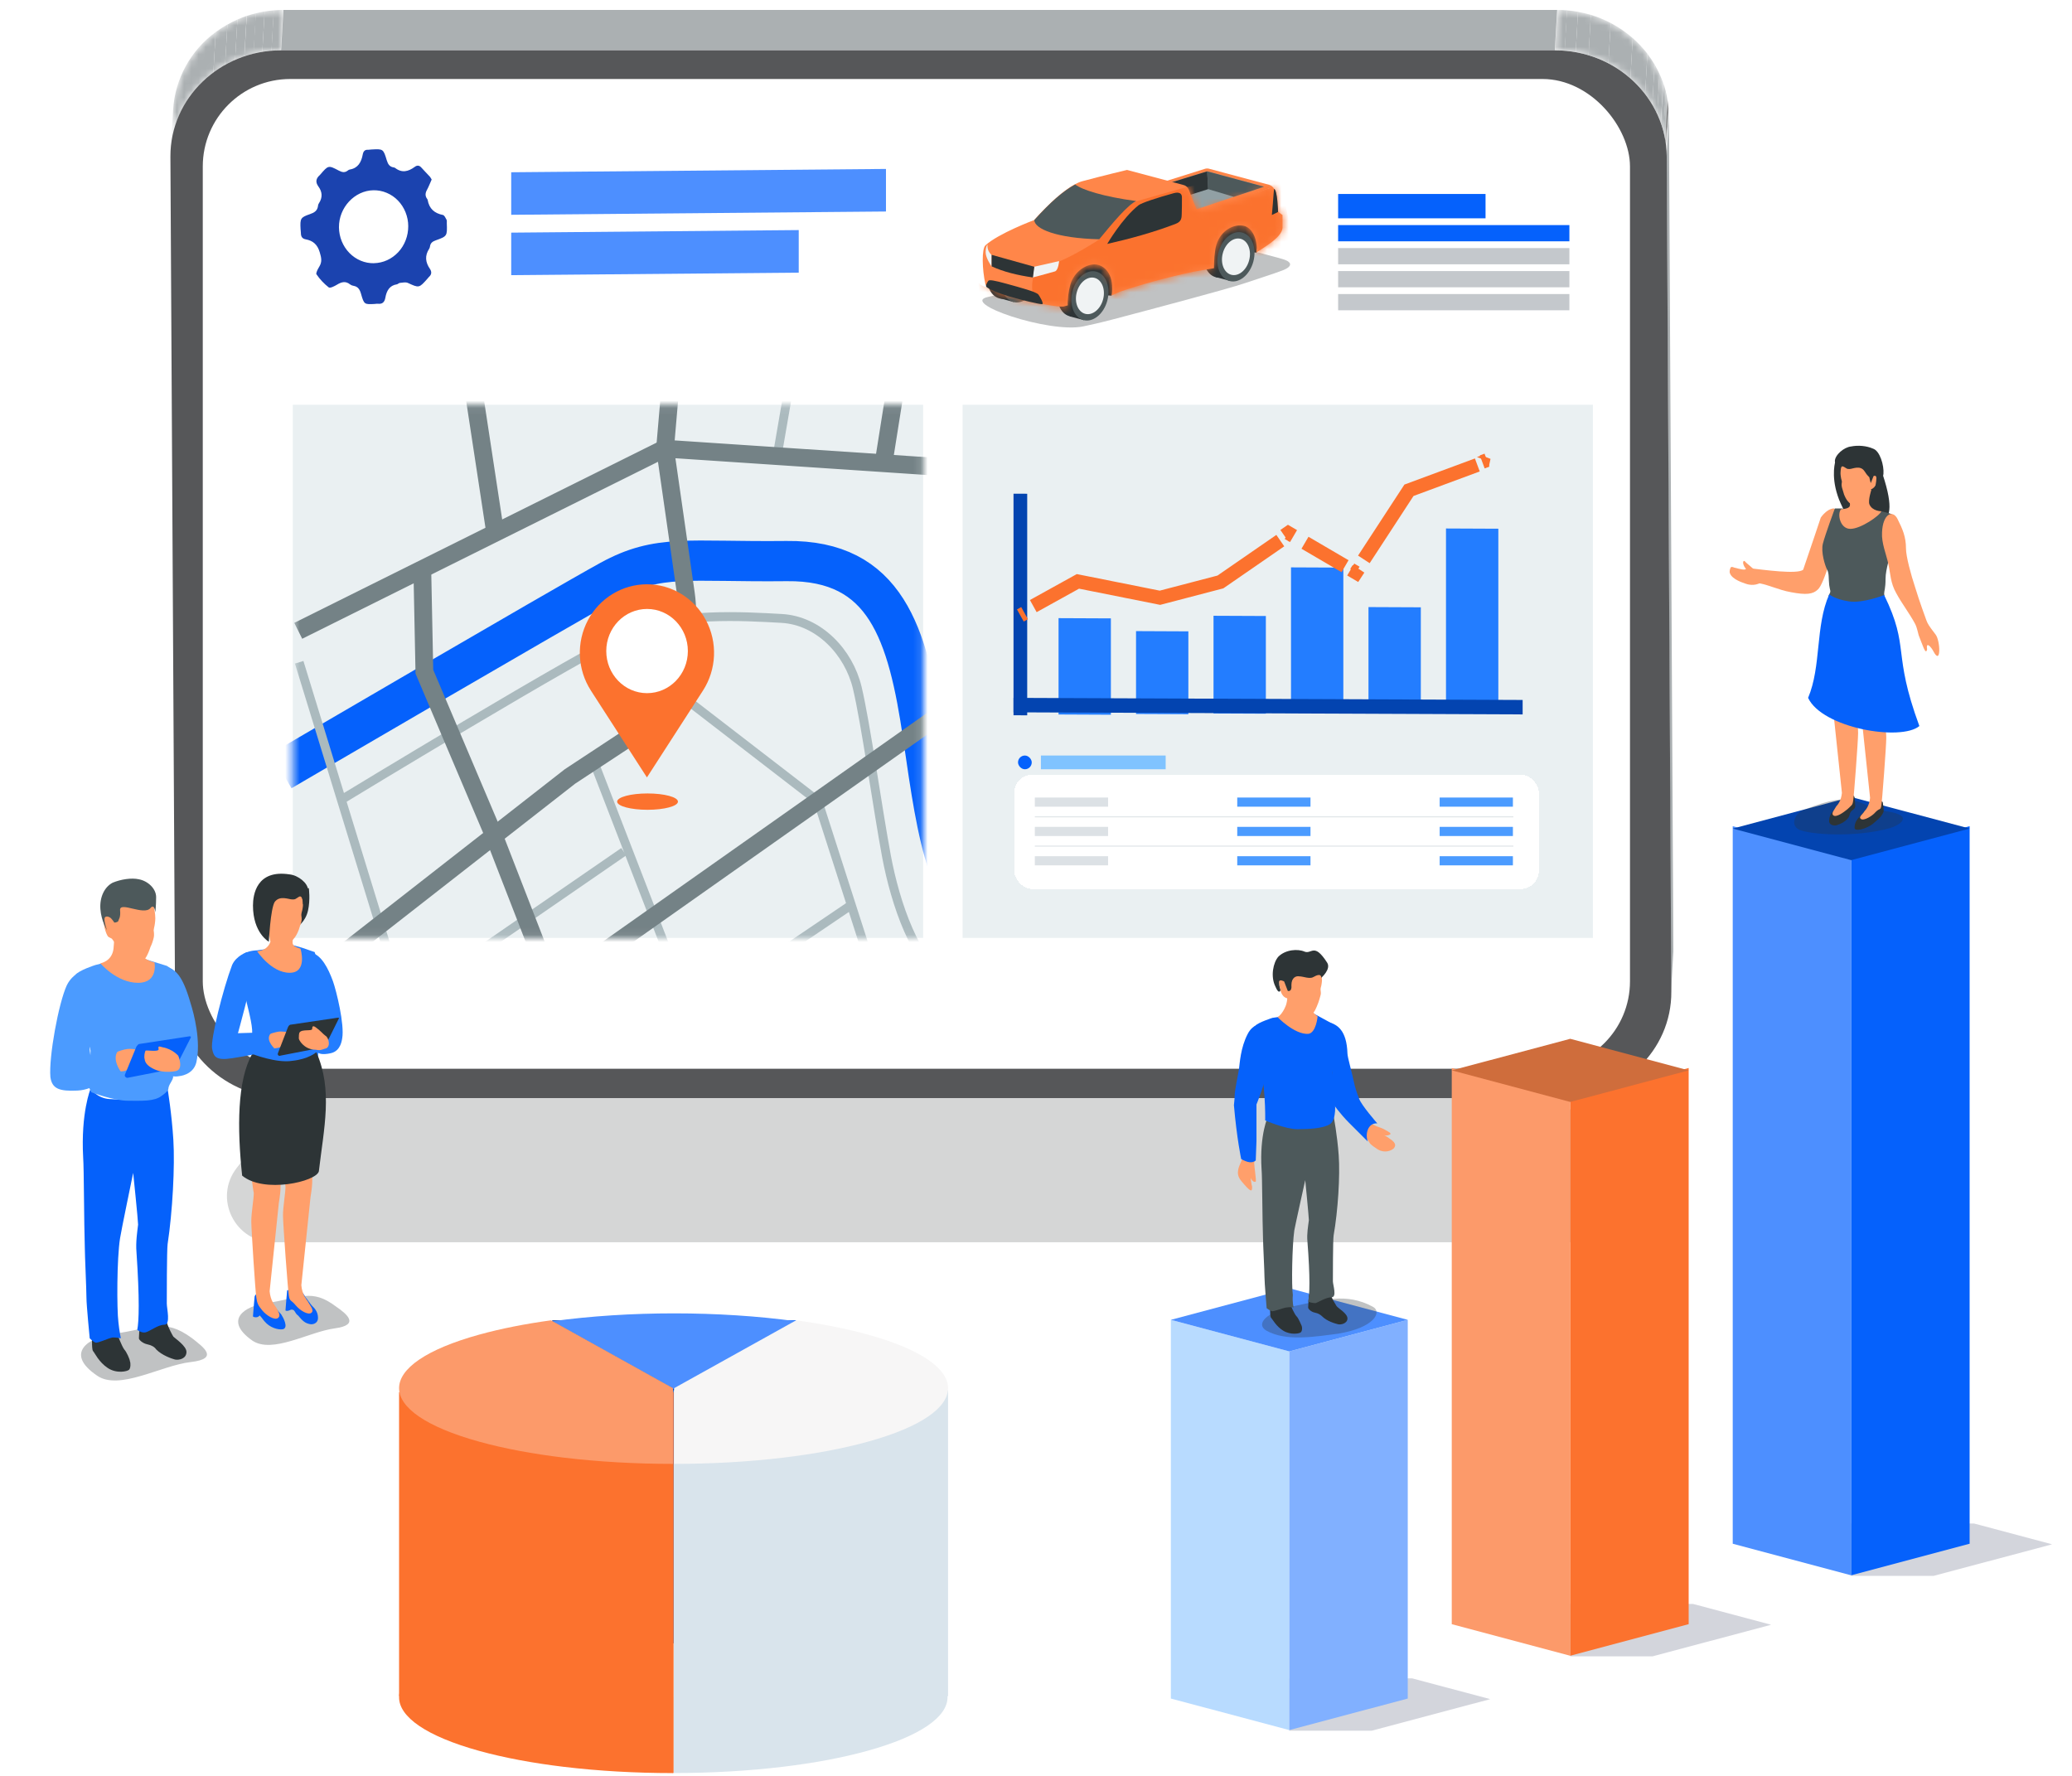
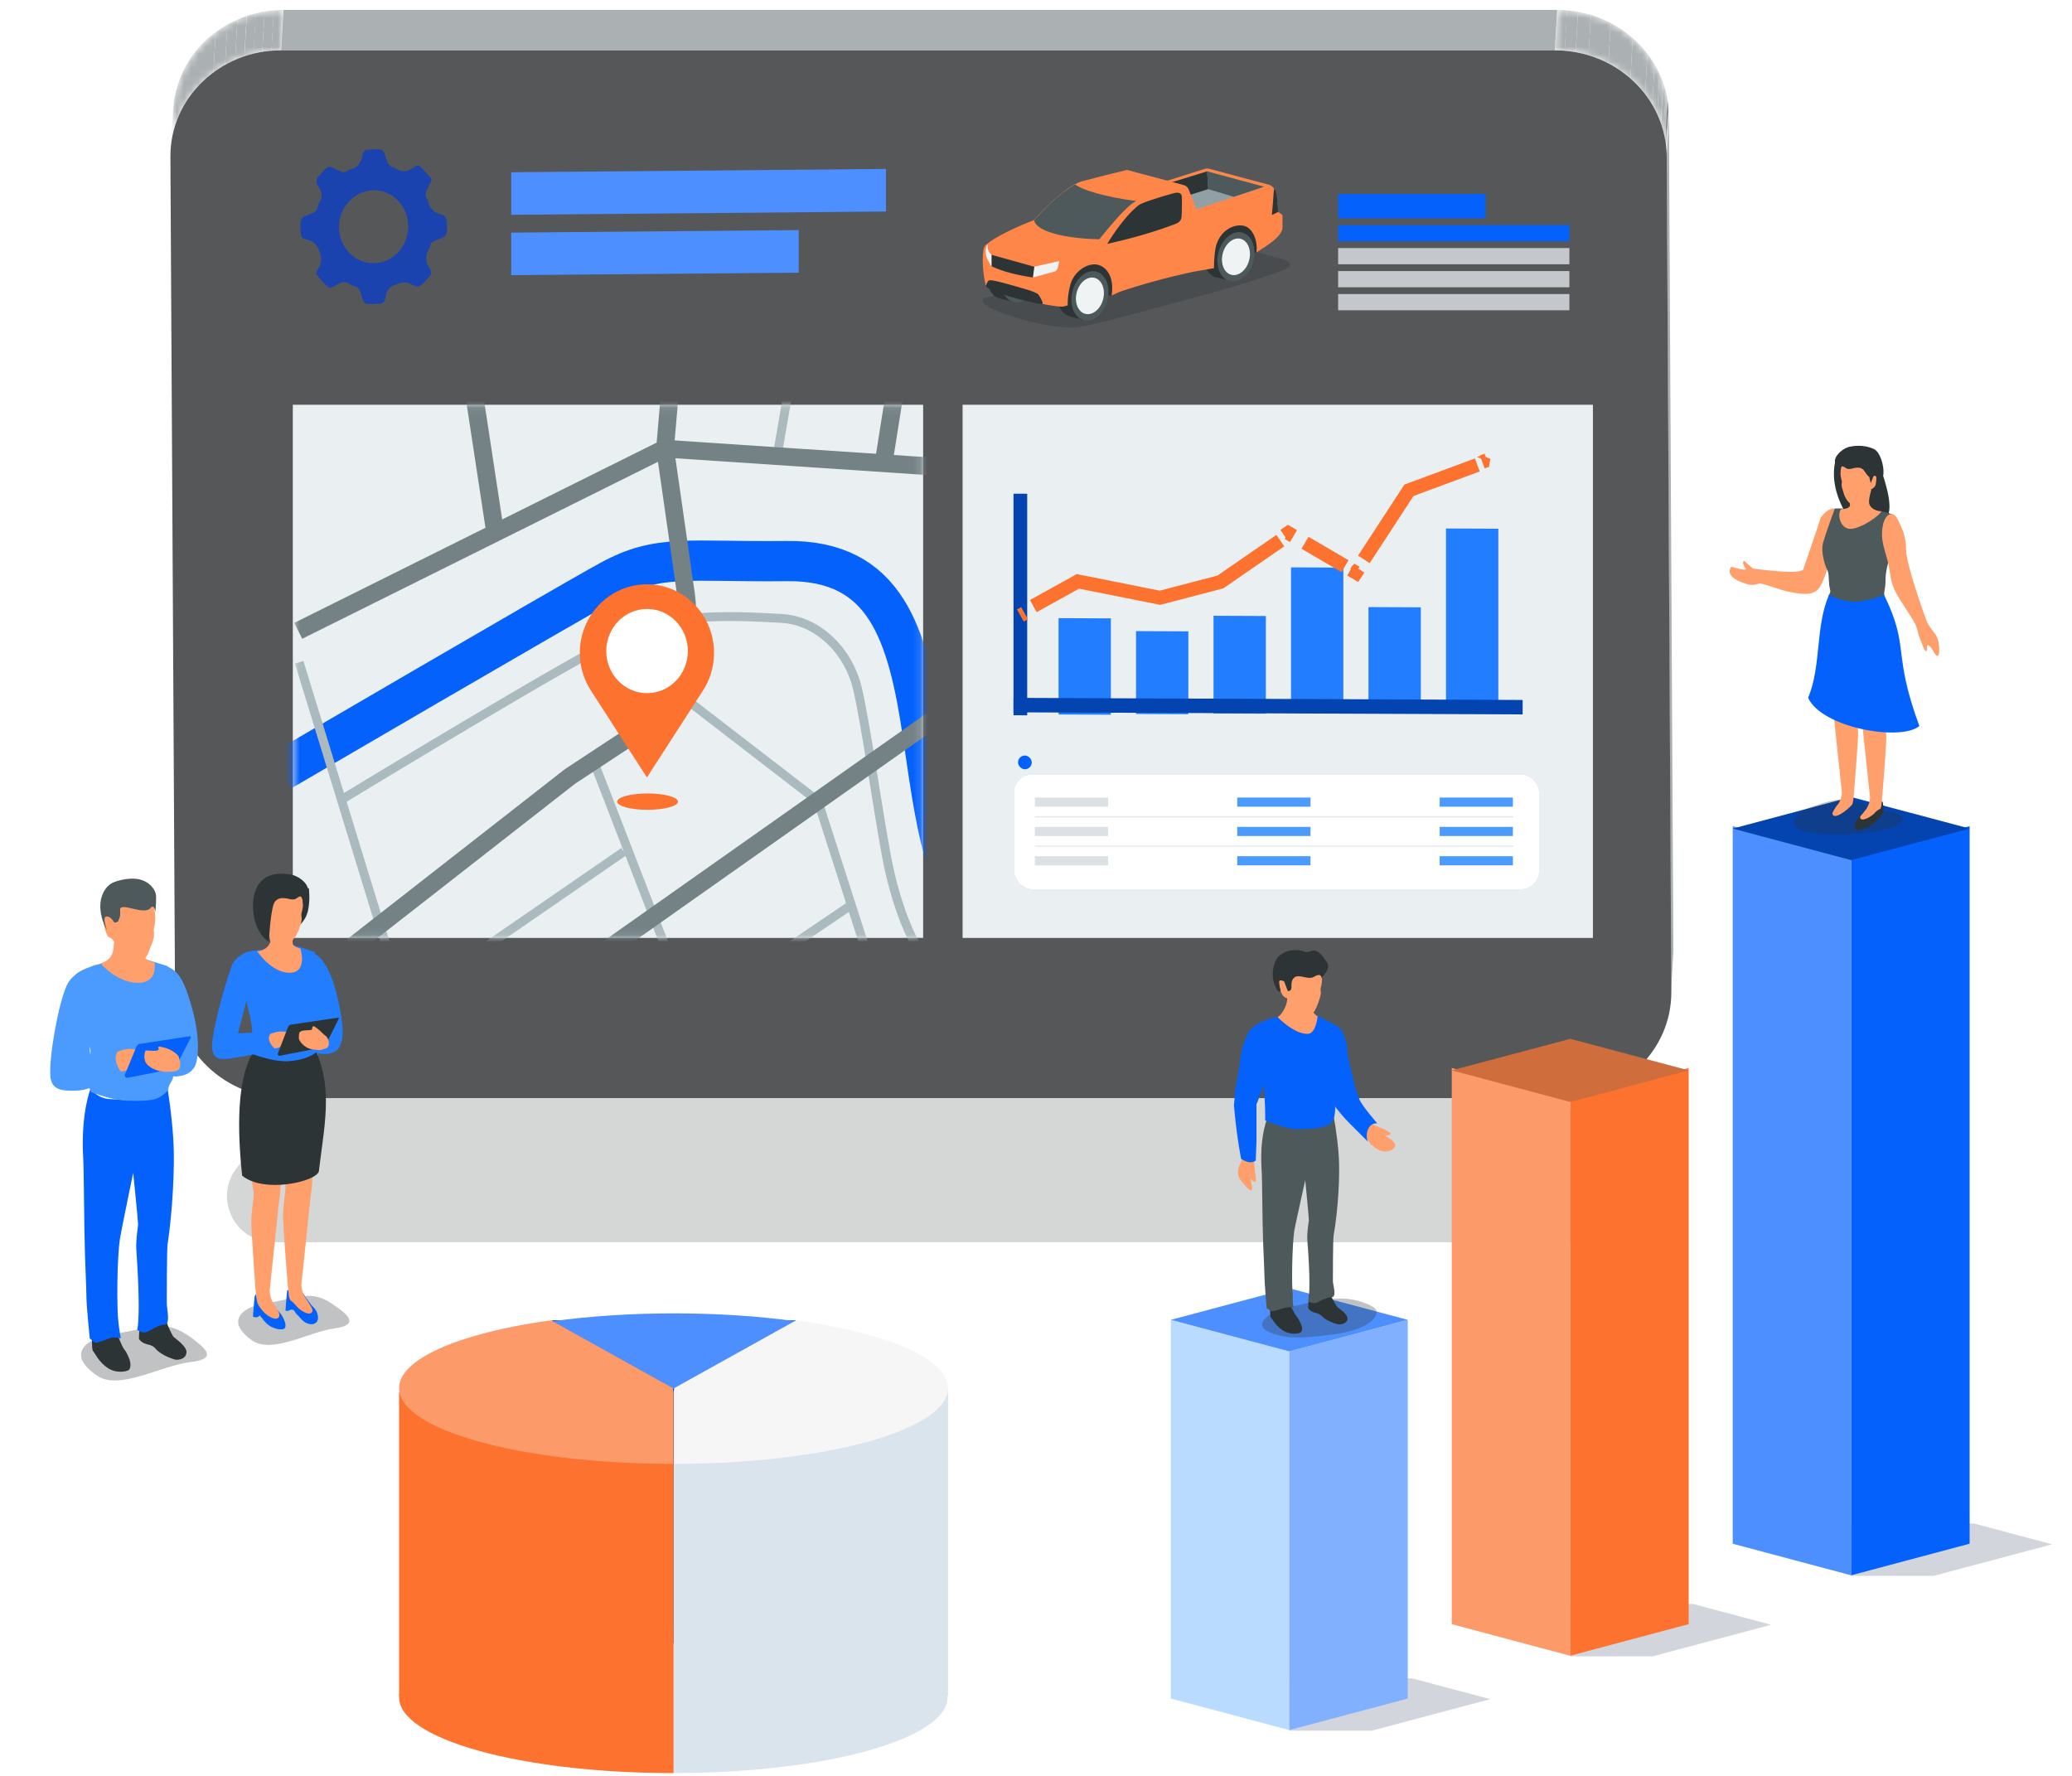
<svg xmlns="http://www.w3.org/2000/svg" width="287" height="246" viewBox="0 0 287 246" fill="none">
  <g clip-path="url(#clip0_786_109608)">
    <path opacity="0.2" d="M48.379 141.742C49.587 140.189 51.445 139.28 53.413 139.28H203.155C205.123 139.28 206.981 140.189 208.189 141.742L223.777 161.784C227.035 165.973 224.05 172.076 218.743 172.076H37.824C32.517 172.076 29.532 165.973 32.79 161.784L48.379 141.742Z" fill="#2D3436" />
    <mask id="mask0_786_109608" style="mask-type:luminance" maskUnits="userSpaceOnUse" x="231" y="131" width="1" height="8">
      <path d="M231.755 132.679L231.437 138.272C231.437 137.978 231.437 137.679 231.437 137.379L231.755 131.786C231.781 132.086 231.775 132.386 231.755 132.679Z" fill="white" />
    </mask>
    <g mask="url(#mask0_786_109608)">
      <path d="M231.461 137.379L231.78 131.786V132.009L231.461 137.602V137.379Z" fill="#ABB0B2" />
      <path d="M231.461 137.601L231.78 132.009C231.78 132.232 231.78 132.455 231.78 132.678L231.461 138.271C231.461 138.048 231.461 137.825 231.461 137.601Z" fill="#ABB0B2" />
    </g>
    <path d="M230.846 21.688L231.165 16.096L231.783 131.788L231.464 137.387L230.846 21.688Z" fill="#ABB0B2" />
    <mask id="mask1_786_109608" style="mask-type:luminance" maskUnits="userSpaceOnUse" x="23" y="1" width="17" height="20">
      <path d="M23.656 20.8L23.975 15.201C24.415 7.492 31.098 1.376 39.267 1.376L38.948 6.969C30.76 6.969 24.084 13.084 23.656 20.8Z" fill="white" />
    </mask>
    <g mask="url(#mask1_786_109608)">
      <path d="M23.657 20.8L23.976 15.201C24.108 13.085 24.705 11.024 25.725 9.164C26.744 7.304 28.161 5.693 29.875 4.443L29.556 10.036C27.842 11.287 26.425 12.9 25.406 14.76C24.386 16.621 23.789 18.683 23.657 20.8Z" fill="#ABB0B2" />
      <path d="M29.557 10.035L29.876 4.443C30.393 4.061 30.934 3.714 31.496 3.403L31.177 8.996C30.615 9.307 30.074 9.654 29.557 10.035Z" fill="#ABB0B2" />
      <path d="M31.177 8.984L31.496 3.404C31.947 3.146 32.411 2.911 32.886 2.702L32.561 8.295C32.089 8.505 31.624 8.735 31.177 8.984Z" fill="#ABB0B2" />
      <path d="M32.56 8.295L32.885 2.702C33.306 2.517 33.733 2.351 34.161 2.198L33.842 7.797C33.402 7.944 32.968 8.11 32.566 8.295" fill="#ABB0B2" />
      <path d="M33.855 7.798L34.174 2.199C34.582 2.065 34.997 1.944 35.45 1.842L35.131 7.434C34.704 7.536 34.289 7.658 33.855 7.798Z" fill="#ABB0B2" />
      <path d="M35.103 7.434L35.422 1.841C35.824 1.739 36.239 1.656 36.653 1.586L36.334 7.179C35.92 7.249 35.505 7.332 35.103 7.434Z" fill="#ABB0B2" />
      <path d="M36.334 7.179L36.653 1.587C37.078 1.519 37.504 1.468 37.929 1.434L37.61 7.026C37.185 7.06 36.76 7.111 36.334 7.179Z" fill="#ABB0B2" />
      <path d="M37.598 7.026L37.916 1.433C38.35 1.395 38.784 1.376 39.23 1.376L38.911 6.969C38.465 6.969 38.025 6.969 37.598 7.026Z" fill="#ABB0B2" />
      <path d="M38.91 6.969L39.229 1.376H39.267L38.948 6.969H38.91Z" fill="#ABB0B2" />
    </g>
    <path d="M38.94 6.971L39.259 1.378H215.686L215.367 6.971H38.94Z" fill="#ABB0B2" />
    <path d="M215.386 6.971C223.893 6.971 230.819 13.565 230.863 21.689L231.501 137.381C231.546 145.518 224.684 152.112 216.196 152.112H39.712C31.211 152.112 24.286 145.518 24.241 137.381L23.604 21.689C23.578 13.565 30.453 6.971 38.94 6.971H215.386Z" fill="#565759" />
    <mask id="mask2_786_109608" style="mask-type:luminance" maskUnits="userSpaceOnUse" x="215" y="1" width="17" height="21">
      <path d="M215.387 6.969L215.706 1.376C224.213 1.376 231.138 7.963 231.183 16.094L230.864 21.687C230.8 13.562 223.875 6.969 215.387 6.969Z" fill="white" />
    </mask>
    <g mask="url(#mask2_786_109608)">
      <path d="M215.387 6.969L215.706 1.376C216.165 1.376 216.617 1.395 217.064 1.433L216.745 7.026C216.265 6.988 215.812 6.969 215.387 6.969Z" fill="#ABB0B2" />
      <path d="M216.726 7.026L217.044 1.434C217.558 1.474 218.068 1.54 218.575 1.631L218.256 7.23C217.752 7.141 217.242 7.077 216.726 7.033" fill="#ABB0B2" />
      <path d="M218.256 7.229L218.575 1.637C219.176 1.746 219.77 1.889 220.354 2.064L220.036 7.663C219.451 7.486 218.857 7.341 218.256 7.229Z" fill="#ABB0B2" />
      <path d="M220.035 7.657L220.354 2.058C221.304 2.346 222.224 2.724 223.103 3.186L222.784 8.779C221.906 8.316 220.986 7.94 220.035 7.657Z" fill="#ABB0B2" />
      <path d="M222.785 8.78L223.104 3.188C224.2 3.761 225.223 4.463 226.152 5.279L225.833 10.872C224.904 10.056 223.881 9.354 222.785 8.78Z" fill="#ABB0B2" />
      <path d="M225.833 10.87L226.152 5.277C226.898 5.934 227.579 6.66 228.187 7.446L227.868 13.045C227.262 12.255 226.581 11.527 225.833 10.87Z" fill="#ABB0B2" />
      <path d="M227.869 13.046L228.188 7.447C228.546 7.922 228.878 8.416 229.183 8.927L228.864 14.519C228.56 14.01 228.228 13.518 227.869 13.046Z" fill="#ABB0B2" />
      <path d="M228.862 14.518L229.181 8.926C229.433 9.351 229.66 9.789 229.864 10.239L229.545 15.832C229.341 15.382 229.114 14.944 228.862 14.518Z" fill="#ABB0B2" />
      <path d="M229.544 15.833L229.863 10.24C230.049 10.64 230.215 11.048 230.36 11.465L230.041 17.057C229.895 16.643 229.729 16.228 229.544 15.833Z" fill="#ABB0B2" />
      <path d="M230.055 17.056L230.374 11.464C230.514 11.853 230.629 12.248 230.737 12.65L230.418 18.243C230.31 17.841 230.195 17.445 230.055 17.056Z" fill="#ABB0B2" />
      <path d="M230.405 18.243L230.724 12.65C230.819 13.033 230.902 13.428 230.972 13.83L230.653 19.423C230.583 19.021 230.5 18.632 230.405 18.243Z" fill="#ABB0B2" />
      <path d="M230.654 19.422L230.973 13.829C231.037 14.231 231.088 14.633 231.12 15.041L230.801 20.633C230.769 20.225 230.718 19.823 230.654 19.422Z" fill="#313233" />
      <path d="M230.801 20.622L231.12 15.029C231.12 15.38 231.164 15.731 231.164 16.081L230.845 21.674C230.845 21.323 230.845 20.973 230.801 20.622Z" fill="#ABB0B2" />
    </g>
-     <rect x="28.087" y="10.943" width="197.688" height="137.106" rx="12.116" fill="white" />
    <path d="M70.811 29.754L122.719 29.299V23.401L70.811 23.862V29.754Z" fill="#4D8FFF" />
    <path d="M70.811 38.117L110.635 37.768V31.87L70.811 32.225V38.117Z" fill="#4D8FFF" />
    <path d="M59.784 24.889C59.569 25.359 59.394 25.836 59.156 26.275C58.911 26.711 58.85 27.116 59.156 27.537C59.187 27.576 59.218 27.622 59.233 27.678C59.447 28.941 60.205 29.552 61.353 29.779C61.552 29.823 61.72 30.187 61.85 30.431C61.919 30.558 61.881 30.745 61.888 30.904C61.95 32.709 61.95 32.722 60.335 33.302C59.914 33.451 59.615 33.666 59.554 34.163C59.539 34.271 59.501 34.374 59.447 34.46C58.812 35.425 58.927 36.34 59.547 37.241C59.822 37.642 59.799 38.036 59.409 38.368C59.34 38.445 59.271 38.528 59.202 38.611C58.039 39.924 58.047 39.899 56.493 39.191C56.179 39.05 55.751 39.158 55.384 39.189C55.238 39.203 55.116 39.365 54.97 39.386C53.953 39.541 53.547 40.282 53.379 41.232C53.264 41.88 52.942 42.15 52.33 42.074C52.2 42.071 52.078 42.077 51.955 42.102C50.463 42.186 50.432 42.192 50.004 40.692C49.836 40.099 49.583 39.697 48.971 39.595C48.795 39.569 48.626 39.499 48.481 39.389C47.861 38.893 47.287 39.061 46.667 39.441C46.315 39.651 45.726 39.959 45.527 39.805C44.877 39.295 44.31 38.693 43.836 38C43.721 37.838 44.027 37.258 44.226 36.935C44.647 36.256 44.509 35.683 44.287 34.941C43.958 33.842 43.331 33.338 42.351 33.155C41.854 33.065 41.678 32.765 41.678 32.281C41.678 32.091 41.64 31.906 41.632 31.722C41.555 30.253 41.632 30.113 42.925 29.665C43.522 29.463 43.989 29.2 44.058 28.457C44.073 28.349 44.111 28.246 44.173 28.162C44.708 27.351 44.647 26.572 44.096 25.823C43.66 25.224 43.767 24.711 44.303 24.247C44.318 24.231 44.341 24.21 44.356 24.187C45.474 22.89 45.481 22.865 46.92 23.627C47.379 23.865 47.754 23.961 48.182 23.617C48.259 23.549 48.358 23.499 48.458 23.481C49.575 23.296 50.042 22.483 50.241 21.415C50.325 20.95 50.547 20.705 51.014 20.748C51.167 20.743 51.32 20.731 51.473 20.706C53.072 20.62 53.096 20.618 53.578 22.222C53.746 22.769 53.991 23.11 54.526 23.189C54.603 23.199 54.68 23.223 54.741 23.269C55.674 23.998 56.57 23.763 57.442 23.118C57.794 22.856 58.085 22.894 58.376 23.226C58.758 23.657 59.164 24.06 59.547 24.477C59.646 24.61 59.73 24.747 59.799 24.892L59.784 24.889ZM51.794 36.457C52.422 36.444 53.042 36.306 53.623 36.042C54.205 35.778 54.725 35.395 55.169 34.924C55.613 34.446 55.958 33.888 56.195 33.267C56.432 32.652 56.547 31.991 56.547 31.33C56.547 30.67 56.417 30.013 56.172 29.404C55.927 28.794 55.575 28.246 55.123 27.78C54.68 27.316 54.144 26.956 53.562 26.711C52.981 26.465 52.361 26.348 51.733 26.354C49.116 26.399 46.928 28.742 46.95 31.493C46.966 32.837 47.486 34.109 48.397 35.042C49.307 35.974 50.524 36.484 51.794 36.463V36.457Z" fill="#1B43AF" />
    <path d="M175.838 26.06L165.961 29.616L156.445 26.676L166.849 23.4C167.071 23.316 167.348 23.316 167.57 23.4L175.838 25.612C176.032 25.668 176.06 25.976 175.838 26.06Z" fill="#FF8649" />
    <path d="M161.382 25.528L167.209 23.736L175.088 25.864L165.294 29.14L161.382 25.528Z" fill="#91A0A4" />
    <path d="M167.209 23.736L167.348 26.2L170.899 27.264L175.089 25.864L167.209 23.736Z" fill="#4D595B" />
    <path d="M167.347 26.2L167.209 23.736L161.382 25.528L163.463 27.432L167.347 26.2Z" fill="#2D3436" />
    <path opacity="0.3" d="M171.149 34.124C169.595 33.704 167.015 33.704 165.461 34.124L136.912 41.123C132.723 41.907 145.291 46.219 150.063 45.211C150.951 45.015 152.061 44.791 154.197 44.231C158.442 43.111 169.928 40.087 172.536 39.191C176.115 37.987 177.835 37.483 178.334 37.12C178.834 36.783 179.028 36.252 177.474 35.832L171.149 34.124Z" fill="#2D3436" />
    <path d="M141.714 38.627C142.206 36.774 141.525 34.981 140.193 34.621C138.861 34.261 137.383 35.47 136.891 37.322C136.399 39.174 137.08 40.968 138.412 41.328C139.744 41.688 141.223 40.479 141.714 38.627Z" fill="#2D3436" />
    <path d="M138.426 41.304L140.409 41.84L142.182 35.16L140.199 34.624L138.426 41.304Z" fill="#2D3436" />
    <path d="M143.654 39.131C144.146 37.279 143.464 35.486 142.132 35.126C140.8 34.766 139.322 35.975 138.83 37.827C138.339 39.679 139.02 41.473 140.352 41.833C141.684 42.193 143.162 40.984 143.654 39.131Z" fill="#4D595B" />
    <path d="M171.703 35.701C172.194 33.849 171.513 32.055 170.181 31.695C168.849 31.335 167.371 32.544 166.879 34.397C166.387 36.249 167.069 38.042 168.401 38.402C169.733 38.762 171.211 37.553 171.703 35.701Z" fill="#2D3436" />
    <path d="M168.399 38.377L170.382 38.913L172.155 32.233L170.172 31.697L168.399 38.377Z" fill="#2D3436" />
    <path d="M151.448 41.102C151.94 39.25 151.259 37.457 149.927 37.096C148.595 36.736 147.116 37.946 146.625 39.798C146.133 41.65 146.814 43.443 148.146 43.803C149.478 44.164 150.957 42.954 151.448 41.102Z" fill="#2D3436" />
    <path d="M148.164 43.82L150.147 44.356L151.92 37.676L149.937 37.14L148.164 43.82Z" fill="#2D3436" />
    <path d="M174.035 34.992L168.514 34.6L155.141 38.716L153.948 40.956L148.732 40.564L149.176 36.812L171.621 30.512L174.534 32.08L174.035 34.992Z" fill="#2D3436" />
    <path d="M153.38 41.634C153.872 39.782 153.191 37.989 151.859 37.629C150.527 37.269 149.049 38.478 148.557 40.33C148.065 42.182 148.746 43.976 150.078 44.336C151.41 44.696 152.889 43.486 153.38 41.634Z" fill="#4D595B" />
    <path d="M152.791 41.475C153.156 40.101 152.636 38.766 151.629 38.494C150.623 38.222 149.511 39.115 149.146 40.489C148.782 41.864 149.302 43.198 150.308 43.47C151.315 43.742 152.426 42.849 152.791 41.475Z" fill="#F0F3F4" />
    <path d="M177.642 29.783L177.031 29.335C176.893 27.347 176.837 26.031 175.894 25.639C176.033 25.779 176.005 25.919 175.838 26.059L166.378 29.167C166.1 29.251 165.795 29.111 165.684 28.859C165.24 27.823 164.963 27.011 164.658 26.255C164.519 25.919 164.241 25.695 163.881 25.611L156.112 23.539C156.112 23.539 152.922 24.295 149.898 25.107C147.262 25.835 143.239 30.483 143.239 30.483C143.239 30.483 138.301 32.331 136.497 33.983C135.97 34.459 136.026 37.315 136.497 39.387C136.747 40.479 145.542 42.607 147.29 42.467L147.9 42.299C147.845 41.543 148.011 40.311 148.261 39.415C148.788 37.567 150.591 36.447 151.895 36.643C153.144 36.839 154.392 38.211 153.976 40.927L155.169 40.395C158.249 39.359 161.606 38.435 165.268 37.651L168.153 37.147C168.153 36.307 168.209 34.823 168.486 33.899C169.152 31.771 171.066 30.959 172.343 31.295C173.536 31.603 174.257 33.367 174.035 34.991C174.451 34.599 177.642 32.975 177.642 31.519C177.642 31.071 177.642 29.783 177.642 29.783Z" fill="#FF8649" />
    <mask id="mask3_786_109608" style="mask-type:luminance" maskUnits="userSpaceOnUse" x="136" y="23" width="42" height="20">
-       <path d="M177.643 29.783L177.032 29.335C176.894 27.347 176.838 26.031 175.895 25.639C176.034 25.779 176.006 25.919 175.839 26.059L166.379 29.167C166.101 29.251 165.796 29.111 165.685 28.859C165.241 27.823 164.964 27.011 164.659 26.255C164.52 25.919 164.242 25.695 163.882 25.611L156.113 23.539C156.113 23.539 152.923 24.295 149.899 25.107C147.263 25.835 143.24 30.483 143.24 30.483C143.24 30.483 138.302 32.331 136.498 33.983C135.971 34.459 136.027 37.315 136.498 39.387C136.748 40.479 145.543 42.607 147.291 42.467L147.901 42.299C147.846 41.543 148.012 40.311 148.262 39.415C148.789 37.567 150.592 36.447 151.896 36.643C153.145 36.839 154.393 38.211 153.977 40.927L155.17 40.395C158.25 39.359 161.607 38.435 165.269 37.651L168.154 37.147C168.154 36.307 168.21 34.823 168.487 33.899C169.153 31.771 171.067 30.959 172.344 31.295C173.537 31.603 174.258 33.367 174.036 34.991C174.452 34.599 177.643 32.975 177.643 31.519C177.643 31.071 177.643 29.783 177.643 29.783Z" fill="white" />
-     </mask>
+       </mask>
    <g mask="url(#mask3_786_109608)">
      <path d="M135.554 39.079C135.721 40.31 142.102 40.367 143.017 40.367C142.879 39.723 143.017 38.827 143.101 38.463C143.35 37.175 146.763 36.195 146.763 36.195C148.844 35.327 151.507 33.675 152.256 33.171C152.811 31.015 154.531 29.279 157.417 27.879L164.408 25.891L168.819 25.079L177.309 24.967L179.529 35.159L146.458 48.626L134.972 41.85L135.554 39.079Z" fill="#FB722E" />
    </g>
    <path d="M144.348 42.131C144.653 42.103 143.959 40.956 143.821 40.788C143.46 40.395 141.324 39.836 139.409 39.303C137.689 38.828 137.079 38.743 136.912 38.883C136.801 38.995 136.441 39.611 136.635 39.752C137.107 40.115 138.216 40.592 139.798 41.068C141.518 41.572 143.987 42.159 144.348 42.131Z" fill="#2D3436" />
    <path d="M153.365 33.788C156.472 33.088 159.663 32.22 162.825 31.016C163.741 30.68 163.658 30.064 163.686 29.616C163.713 28.972 163.713 28.356 163.713 27.348C163.713 26.508 162.881 26.676 162.576 26.76C160.245 27.404 158.109 28.104 157.693 28.44C155.418 30.26 153.365 33.788 153.365 33.788Z" fill="#2D3436" />
    <path d="M143.238 36.952L146.706 36.168C146.706 36.168 146.595 37.456 146.124 37.596C145.097 37.904 143.044 38.436 143.044 38.436L143.238 36.952Z" fill="#F0F3F4" />
    <path d="M176.476 26.172C176.476 26.172 176.393 26.872 176.31 28.188L176.171 29.784L177.031 29.364C177.031 29.336 176.948 26.228 176.476 26.172Z" fill="#2D3436" />
    <path d="M173.609 36.225C174.101 34.373 173.42 32.58 172.088 32.219C170.756 31.859 169.278 33.069 168.786 34.921C168.294 36.773 168.975 38.566 170.307 38.927C171.639 39.287 173.118 38.077 173.609 36.225Z" fill="#4D595B" />
    <path d="M173.02 36.066C173.385 34.692 172.865 33.357 171.858 33.085C170.852 32.813 169.74 33.706 169.375 35.08C169.011 36.454 169.531 37.789 170.537 38.061C171.544 38.333 172.655 37.44 173.02 36.066Z" fill="#F0F3F4" />
    <path d="M157.389 27.852C152.783 27.236 149.87 26.284 148.927 25.556C147.262 26.452 145.514 27.992 143.267 30.484C143.267 31.688 146.319 33.004 152.256 33.144C154.171 30.82 156.224 28.356 157.389 27.852Z" fill="#4D595B" />
    <path d="M137.357 35.328V36.924C137.357 36.924 136.524 35.748 136.524 34.964C136.524 34.18 136.774 33.872 136.774 33.872C136.746 34.376 136.857 34.852 137.357 35.328Z" fill="#F0F3F4" />
    <path d="M137.356 36.896C138.993 37.652 140.935 38.128 143.072 38.436L143.266 36.952L137.356 35.3V36.896Z" fill="#2D3436" />
    <rect x="185.349" y="26.87" width="20.419" height="3.372" fill="#0561FC" />
    <rect x="185.349" y="31.179" width="32.033" height="2.248" fill="#0561FC" />
    <rect x="185.349" y="34.363" width="32.033" height="2.248" fill="#C4C8CC" />
    <rect x="185.349" y="37.548" width="32.033" height="2.248" fill="#C4C8CC" />
    <rect x="185.349" y="40.732" width="32.033" height="2.248" fill="#C4C8CC" />
    <path d="M40.558 129.925L127.868 129.919V56.065L40.558 56.065V129.925Z" fill="#EAF0F2" />
    <mask id="mask4_786_109608" style="mask-type:alpha" maskUnits="userSpaceOnUse" x="40" y="56" width="88" height="74">
      <path d="M40.558 129.925L127.867 129.925V56.071L40.558 56.065V129.925Z" fill="#E8EBEE" />
    </mask>
    <g mask="url(#mask4_786_109608)">
      <path d="M163.563 136.155C163.563 136.155 143.561 130.877 139.256 129.197C131.257 126.077 129.972 116.462 127.872 102.073C125.767 87.684 122.673 77.57 108.969 77.721C95.266 77.872 91.274 76.697 84.501 80.409C77.727 84.122 38.971 106.785 38.971 106.785" stroke="#0561FC" stroke-width="5.571" />
      <path d="M124.968 34.855L146.678 35.542L145.751 41.408C145.19 44.933 146.602 48.002 149.114 48.73L142.362 90.367L150.529 118.401L161.814 122.01" stroke="#ABBABE" stroke-width="1.229" stroke-miterlimit="10" />
      <path d="M127.565 155.417L113.289 110.955L92.739 95.11" stroke="#ABBABE" stroke-width="1.229" stroke-miterlimit="10" />
      <path d="M41.441 91.74L62.368 159.935L69.165 169.311L74.54 180.991L90.104 171.334" stroke="#ABBABE" stroke-width="1.229" stroke-miterlimit="10" />
      <path d="M55.931 138.973L86.404 117.979" stroke="#ABBABE" stroke-width="1.229" stroke-miterlimit="10" />
      <path d="M82.211 105.405L99.32 149.669" stroke="#ABBABE" stroke-width="1.229" stroke-miterlimit="10" />
      <path d="M95.712 140.388L117.913 125.359" stroke="#ABBABE" stroke-width="1.229" stroke-miterlimit="10" />
      <path d="M113.816 27.305L107.686 62.926" stroke="#ABBABE" stroke-width="1.229" stroke-miterlimit="10" />
      <path d="M144.749 141.386C144.749 141.386 134.735 137.991 131.199 135.947C126.8 133.404 124.01 125.125 122.794 118.63C121.578 112.135 119.919 100.191 118.74 95.256C117.556 90.321 113.413 85.953 108.263 85.667C103.118 85.381 93.665 84.783 87.197 87.606C80.728 90.435 47.265 110.794 47.265 110.794" stroke="#ABBABE" stroke-width="1.229" stroke-miterlimit="10" />
      <path d="M166.788 67.126L92.039 62.145L41.31 87.381" stroke="#748286" stroke-width="2.462" stroke-miterlimit="10" />
      <path d="M93.871 41.71L92.119 62.141L95 82.209C96.112 89.952 92.416 98.688 86.326 102.697L78.951 107.554L36.273 140.887" stroke="#748286" stroke-width="2.462" stroke-miterlimit="10" />
-       <path d="M159.121 145.635L144.641 143.711L93.011 179.077L68.426 115.77L58.782 93.046L58.494 78.839" stroke="#748286" stroke-width="2.462" stroke-miterlimit="10" />
      <path d="M68.596 73.81L65.197 51.48" stroke="#748286" stroke-width="2.462" stroke-miterlimit="10" />
      <path d="M122.384 64.169L128.11 28.049L104.529 26.821" stroke="#748286" stroke-width="2.462" stroke-miterlimit="10" />
      <path d="M76.567 136.832L145.169 88.439C149.447 85.423 152.637 80.02 153.618 74.129L154.918 66.339" stroke="#748286" stroke-width="2.462" stroke-miterlimit="10" />
    </g>
    <path d="M133.331 129.926L220.64 129.92V56.066L133.331 56.065V129.926Z" fill="#EAF0F2" />
    <rect x="141.009" y="104.658" width="1.902" height="1.902" rx="0.951" fill="#0561FC" />
-     <rect x="144.18" y="104.658" width="17.28" height="1.902" fill="#80C3FF" />
    <g filter="url(#filter0_d_786_109608)">
      <rect x="141.009" y="107.829" width="72.68" height="15.841" rx="2.537" fill="white" shape-rendering="crispEdges" />
      <rect x="143.862" y="111" width="10.146" height="1.268" fill="#DCE1E5" />
      <rect x="171.898" y="111" width="10.146" height="1.268" fill="#4B9BFF" />
      <rect x="199.935" y="111" width="10.146" height="1.268" fill="#4B9BFF" />
      <path d="M143.862 113.666H210.143" stroke="#E2E6E9" stroke-width="0.159" />
      <rect x="143.862" y="115.063" width="10.146" height="1.268" fill="#DCE1E5" />
      <rect x="171.898" y="115.063" width="10.146" height="1.268" fill="#4B9BFF" />
      <rect x="199.935" y="115.063" width="10.146" height="1.268" fill="#4B9BFF" />
      <path d="M143.862 117.729H210.143" stroke="#E2E6E9" stroke-width="0.159" />
      <rect x="143.862" y="119.127" width="10.146" height="1.268" fill="#DCE1E5" />
      <rect x="171.898" y="119.127" width="10.146" height="1.268" fill="#4B9BFF" />
      <rect x="199.935" y="119.127" width="10.146" height="1.268" fill="#4B9BFF" />
    </g>
    <g clip-path="url(#clip1_786_109608)">
      <path d="M93.904 111.043C93.904 111.668 92.019 112.175 89.694 112.175C87.368 112.175 85.483 111.668 85.483 111.043C85.483 110.418 87.368 109.911 89.694 109.911C92.019 109.911 93.904 110.418 93.904 111.043Z" fill="#FC722E" />
    </g>
    <path fill-rule="evenodd" clip-rule="evenodd" d="M89.609 107.69L81.844 95.656L81.847 95.656C80.923 94.225 80.397 92.565 80.323 90.852C80.248 89.139 80.63 87.438 81.426 85.929C82.222 84.419 83.403 83.159 84.844 82.28C86.285 81.401 87.932 80.936 89.61 80.936C91.288 80.936 92.935 81.401 94.376 82.28C95.817 83.159 96.998 84.419 97.794 85.929C98.59 87.438 98.972 89.139 98.897 90.852C98.823 92.565 98.297 94.225 97.373 95.656L89.609 107.69ZM93.563 90.186C93.563 92.538 91.696 94.444 89.394 94.444C87.092 94.444 85.225 92.538 85.225 90.186C85.225 87.834 87.092 85.928 89.394 85.928C91.696 85.928 93.563 87.834 93.563 90.186Z" fill="#FC722E" />
    <ellipse cx="89.627" cy="90.186" rx="5.651" ry="5.832" fill="white" />
    <path d="M153.872 85.66V99.006L146.623 98.973V85.628L153.872 85.66Z" fill="#237DFF" />
    <path d="M164.604 87.457V98.934L157.356 98.903V87.424L164.604 87.457Z" fill="#237DFF" />
    <path d="M175.338 85.33V98.861L168.089 98.828V85.298L175.338 85.33Z" fill="#237DFF" />
    <path d="M186.07 78.627V98.787L178.821 98.754V78.594L186.07 78.627Z" fill="#237DFF" />
    <path d="M196.803 84.126V98.716L189.553 98.683V84.094L196.803 84.126Z" fill="#237DFF" />
    <path d="M207.54 73.239V98.641L200.29 98.607V73.207L207.54 73.239Z" fill="#237DFF" />
    <path d="M142.282 68.395V99.087L140.385 99.08V68.388L142.282 68.395Z" fill="#0344B0" />
    <path d="M210.906 98.963L140.385 98.673V96.669L210.906 96.96V98.963Z" fill="#0344B0" />
    <path d="M141.333 85.258L141.918 84.932" stroke="#FC722E" stroke-width="1.921" stroke-miterlimit="10" />
    <path d="M143.123 83.957L149.306 80.534L160.669 82.803L169.039 80.616L177.338 74.887" stroke="#FC722E" stroke-width="1.921" stroke-miterlimit="10" />
    <path d="M177.895 74.202L178.436 73.83L179.172 74.261" stroke="#FC722E" stroke-width="1.921" stroke-miterlimit="10" />
    <path d="M180.758 75.184L186.306 78.432" stroke="#FC722E" stroke-width="1.921" stroke-miterlimit="10" />
    <path d="M187.094 78.892L187.829 79.326L188.178 78.792" stroke="#FC722E" stroke-width="1.921" stroke-miterlimit="10" />
    <path d="M188.913 77.488L195.161 67.914L204.629 64.406" stroke="#FC722E" stroke-width="1.921" stroke-miterlimit="10" />
    <path d="M205.312 63.983L205.962 63.743" stroke="#FC722E" stroke-width="1.921" stroke-miterlimit="10" />
    <path d="M205.61 64.827L205.831 63.794L204.581 63.308L205.206 63.077L206.456 63.564L206.235 64.596L205.61 64.827Z" fill="#FC722E" />
  </g>
  <rect x="76.485" y="182.894" width="16.894" height="35.419" fill="#0344B0" />
  <rect x="93.379" y="182.894" width="16.894" height="35.419" fill="#0561FC" />
  <path d="M110.273 183.026C99.663 181.567 87.096 181.567 76.485 183.026L93.379 192.422L110.273 183.026Z" fill="#4D8FFF" />
  <path d="M93.379 227.695L76.485 218.298C81.79 217.569 87.585 217.204 93.379 217.204V227.695Z" fill="#0344B0" />
  <path d="M93.379 227.695L110.273 218.298C104.967 217.569 99.173 217.204 93.379 217.204V227.695Z" fill="#0561FC" />
  <path d="M93.304 235.115V245.607C98.47 245.607 103.635 245.317 108.455 244.737C112.695 244.228 116.665 243.493 120.132 242.534C127.54 240.485 131.245 237.799 131.245 235.115C131.245 232.431 127.54 229.746 120.132 227.697C117.145 226.87 113.784 226.212 110.198 225.719L93.304 235.117V235.115Z" fill="#D9E4EC" />
  <path d="M93.298 192.588V245.612L131.32 234.941V192.588H93.298Z" fill="#D9E4EC" />
  <path d="M93.379 192.29V202.781C98.544 202.781 103.71 202.492 108.529 201.912C112.769 201.403 116.74 200.668 120.207 199.708C127.615 197.66 131.32 194.974 131.32 192.29C131.32 189.606 127.615 186.92 120.207 184.872C117.22 184.045 113.858 183.386 110.273 182.894L93.379 192.291V192.29Z" fill="#F7F6F6" />
  <path d="M76.323 225.725C72.738 226.217 69.376 226.878 66.389 227.703C58.981 229.751 55.276 232.437 55.276 235.121C55.276 237.805 58.981 240.491 66.389 242.539C69.857 243.499 73.827 244.232 78.067 244.743C82.886 245.323 88.052 245.613 93.217 245.613V235.121L76.323 225.725Z" fill="#FC722E" />
  <path d="M93.298 192.838V245.612L55.277 234.941V192.838H93.298Z" fill="#FC722E" />
  <path d="M76.323 182.894C72.738 183.386 69.376 184.047 66.389 184.872C58.981 186.92 55.276 189.606 55.276 192.29C55.276 194.974 58.981 197.66 66.389 199.708C69.857 200.668 73.827 201.401 78.067 201.912C82.886 202.492 88.052 202.781 93.217 202.781V192.29L76.323 182.894Z" fill="#FC9A6A" />
  <g style="mix-blend-mode:multiply" opacity="0.2">
    <path d="M178.584 239.744H189.995L206.415 235.37L195.606 232.491H178.584V239.744Z" fill="#242B52" />
  </g>
  <path d="M178.585 239.658L162.179 235.286V182.827L178.585 187.201V239.658Z" fill="#B8DBFF" />
  <path d="M178.585 239.658L194.993 235.286V182.827L178.585 187.201V239.658Z" fill="#81B0FF" />
  <path d="M194.993 182.827L178.585 178.455L162.179 182.827L178.585 187.201L194.993 182.827Z" fill="#4D8FFF" />
  <g style="mix-blend-mode:multiply" opacity="0.2">
    <path d="M217.498 229.439H228.908L245.326 225.063L234.519 222.187H217.498V229.439Z" fill="#242B52" />
  </g>
  <path d="M217.497 229.359L201.088 224.985V147.942L217.497 152.314V229.359Z" fill="#FC9A6A" />
  <path d="M217.497 229.359L233.903 224.985V147.942L217.497 152.314V229.359Z" fill="#FC722E" />
  <path d="M233.903 148.271L217.497 143.897L201.088 148.271L217.497 152.643L233.903 148.271Z" fill="#CF6D3C" />
  <g style="mix-blend-mode:multiply" opacity="0.2">
    <path d="M256.414 218.296H267.825L284.244 213.92L273.436 211.043H256.414V218.296Z" fill="#242B52" />
  </g>
  <path d="M256.413 218.216L240.007 213.842V114.446L256.413 118.82V218.216Z" fill="#4D8FFF" />
  <path d="M256.413 218.216L272.821 213.842V114.446L256.413 118.82V218.216Z" fill="#0561FC" />
  <path d="M272.821 114.775L256.413 110.403L240.007 114.775L256.413 119.149L272.821 114.775Z" fill="#0344B0" />
  <g clip-path="url(#clip2_786_109608)">
    <path opacity="0.3" d="M46.591 181.021C47.977 181.978 49.941 183.532 46.36 184.01C42.779 184.489 37.697 187.597 34.925 185.684C30.882 182.815 34.001 180.902 36.773 180.543C41.624 179.826 43.126 178.391 46.591 181.021Z" fill="#2D3436" />
    <path d="M33.884 137.503C33.653 136.069 32.96 133.08 33.537 132.362C34.115 131.645 35.617 131.645 35.617 131.645L40.584 130.928L41.854 131.286L43.587 131.884C43.587 131.884 44.626 135.351 44.973 136.786C45.319 138.221 44.626 140.492 44.28 141.09C43.933 141.688 44.049 142.644 43.933 143.601C43.818 144.557 43.587 144.438 43.933 145.035C44.28 145.633 43.933 146.948 43.818 147.666C43.818 147.666 44.164 148.024 43.125 148.742C42.085 149.459 40.584 149.459 38.735 149.459C36.887 149.459 34.808 148.502 34.808 148.502C34.808 148.502 34.923 146.948 34.923 146.709C34.923 146.47 35.154 145.274 35.154 145.035C35.154 144.557 34.923 144.198 34.923 142.644C34.808 141.09 34.115 138.938 33.884 137.503Z" fill="#237DFF" />
    <path d="M43.24 132.003C44.51 132.362 45.434 134.035 46.127 135.948C46.59 137.263 47.745 141.926 47.398 143.839C47.167 145.393 46.358 145.752 45.897 145.871C45.434 145.991 43.702 146.35 43.702 145.154C43.702 144.437 44.51 144.317 44.279 143.959C44.048 143.6 44.51 143.241 44.51 143.241L44.972 142.763L43.586 141.328L44.279 137.742L43.24 132.003Z" fill="#237DFF" />
    <path d="M39.775 178.75C39.775 178.75 39.544 181.261 39.544 181.5C39.544 181.619 39.89 181.619 40.121 181.5C40.352 181.38 40.468 181.38 40.699 181.5C40.93 181.739 40.93 181.978 41.276 182.217C41.969 183.054 42.316 183.293 42.893 183.413C43.355 183.532 44.048 183.293 44.048 182.576C44.048 181.619 43.471 181.141 43.24 180.902C43.009 180.663 42.547 179.945 42.316 179.706C41.969 178.989 41.392 178.511 41.392 178.511L40.121 178.63L39.775 178.75Z" fill="#0561FB" />
    <path d="M38.966 160.099L43.125 159.382L43.24 160.936C43.356 161.653 43.24 163.447 43.24 163.925C43.24 164.403 43.009 165.838 43.009 165.838L41.739 178.033C41.854 179.348 42.432 179.945 42.663 180.304C42.894 180.782 43.587 181.5 43.125 181.858C42.663 182.217 41.508 181.5 40.93 180.782C40.352 180.065 40.121 180.304 40.006 179.467C39.89 178.869 39.197 169.544 39.197 168.349C39.197 167.153 39.544 165.24 39.544 164.403C39.544 164.045 38.966 160.099 38.966 160.099Z" fill="#FF9F6B" />
    <path d="M35.271 179.586C35.271 179.586 35.04 182.097 35.04 182.336C35.04 182.456 35.618 182.575 35.849 182.336C36.08 182.216 35.849 182.097 36.08 182.336C36.311 182.575 36.426 182.814 36.657 183.053C37.35 183.89 38.505 184.249 39.198 184.129C40.007 183.89 39.198 182.456 38.967 182.097C38.736 181.858 37.812 180.782 37.581 180.423C37.235 179.706 36.657 179.228 36.657 179.228L35.387 179.347L35.271 179.586Z" fill="#0561FB" />
    <path d="M34.576 160.936L38.734 160.219L38.85 161.773C38.965 162.49 38.85 164.284 38.85 164.762C38.85 165.24 38.619 166.675 38.619 166.675L37.348 178.869C37.464 180.185 38.041 180.782 38.272 181.141C38.503 181.619 38.965 182.217 38.503 182.576C38.041 182.934 36.886 182.217 36.308 181.5C35.731 180.782 35.615 180.543 35.5 179.706C35.384 179.109 34.807 170.261 34.807 169.185C34.807 167.99 35.153 166.077 35.153 165.24C35.038 164.881 34.576 160.936 34.576 160.936Z" fill="#FF9F6B" />
    <path d="M42.777 123.037C42.777 123.037 43.008 124.591 42.661 126.146C42.315 127.7 41.16 128.417 41.16 128.417C41.16 128.417 40.582 123.157 40.929 123.157C41.16 123.037 42.777 123.037 42.777 123.037Z" fill="#2D3436" />
    <path d="M43.569 147.415L43.344 147.468L43.6 148.633L43.825 148.58L43.569 147.415Z" fill="#404079" />
    <path d="M35.614 131.764C35.614 131.764 37 131.764 37.462 130.449C37.231 129.612 37.116 127.938 37.116 127.938L39.426 128.297C39.426 128.297 40.466 128.297 40.697 128.656C40.928 129.254 40.35 130.33 40.581 130.808C40.697 131.166 41.621 131.406 41.621 131.406C41.621 131.406 42.66 134.753 40.119 134.753C37.578 134.753 35.614 131.764 35.614 131.764Z" fill="#FF9F6B" />
    <path d="M36.424 127.341C36.193 126.743 35.846 126.623 35.731 125.667C35.269 119.45 40.467 121.602 41.16 122.558C41.853 123.515 41.968 124.949 41.968 125.308C41.968 125.667 41.853 126.145 41.853 126.145C41.853 126.145 41.737 126.504 41.737 126.743C41.737 126.982 41.853 127.221 41.737 127.699C41.622 128.058 41.506 128.417 41.391 128.775C41.044 129.732 40.582 130.21 40.351 130.329C40.005 130.569 39.427 130.569 38.965 130.329C38.156 129.851 37.117 128.058 37.117 128.058C37.117 128.058 36.655 127.819 36.424 127.341Z" fill="#FF9F6B" />
    <path d="M41.971 125.309C41.971 125.309 41.971 123.874 41.393 124.233C40.816 124.591 40.931 124.591 40.469 124.591C40.007 124.591 38.736 123.993 38.043 124.95C37.466 125.906 37.235 130.449 37.235 130.449C37.235 130.449 35.04 129.254 35.04 125.428C35.04 123.993 35.502 120.407 40.123 121.124C41.278 121.244 42.664 122.32 42.664 123.276C42.664 124.233 41.971 125.309 41.971 125.309Z" fill="#2D3436" />
    <path d="M43.82 145.752C46.13 151.012 44.86 156.273 44.166 162.251C43.82 163.685 36.543 165.359 33.539 162.848C32.846 156.273 32.846 149.697 34.926 145.991C34.926 145.991 38.275 147.306 40.47 146.948C42.78 146.708 43.82 145.752 43.82 145.752Z" fill="#2D3436" />
    <path d="M36.308 143.6C36.308 143.6 38.157 142.883 38.85 142.883C39.543 142.883 41.044 143.122 41.044 143.122V143.839C41.044 143.839 39.196 145.035 38.503 145.154C37.925 145.274 36.193 145.393 36.193 145.393L36.308 143.6Z" fill="#FF9F6B" />
    <path d="M34.229 131.884C34.229 131.884 32.728 132.362 32.15 133.677C30.88 137.025 29.147 143.959 29.378 145.274C29.609 146.35 29.84 146.948 32.15 146.589C34.46 146.23 35.5 145.991 36.309 145.752C36.886 145.513 38.041 145.274 38.041 145.274C37.348 144.557 36.77 143.6 37.81 142.883L36.77 143.002L32.959 143.122C32.959 143.122 34.922 136.068 34.691 135.71C34.46 135.47 34.229 131.884 34.229 131.884Z" fill="#237DFF" />
    <path d="M46.819 140.97L40.351 141.926C40.12 141.926 40.004 142.046 39.889 142.285L38.502 145.872C38.387 146.111 38.618 146.35 38.849 146.23L44.971 145.035L46.935 141.089C47.05 141.089 46.935 140.97 46.819 140.97Z" fill="#2D3436" />
    <path d="M45.087 143.481C44.74 143.242 44.394 142.764 43.701 142.286C43.354 142.046 43.239 142.166 43.239 142.525C43.239 142.883 41.853 142.525 41.506 143.003C41.391 143.122 41.391 143.601 41.391 143.84C41.391 144.079 42.084 145.274 43.47 145.394C44.047 145.394 44.047 145.633 44.971 145.274C45.895 145.155 45.549 143.72 45.087 143.481Z" fill="#FF9F6B" />
    <g clip-path="url(#clip3_786_109608)">
      <path opacity="0.3" d="M26.623 185.388C28.099 186.564 30.484 188.209 26.396 188.679C22.308 189.149 16.516 192.675 13.45 190.56C8.794 187.386 12.428 185.271 15.494 184.801C20.945 184.095 22.648 182.45 26.623 185.388Z" fill="#2D3436" />
      <path d="M16.291 184.918C16.291 184.918 16.859 186.445 17.2 186.916C17.541 187.268 17.995 188.326 17.995 188.561C18.108 188.796 18.108 189.501 17.881 189.736C17.654 189.971 16.178 190.324 14.929 189.501C13.68 188.679 13.112 187.386 12.885 187.151C12.658 186.916 12.771 184.682 12.771 184.33C12.771 183.977 16.064 183.742 16.064 183.742L16.291 184.918Z" fill="#2D3436" />
      <path d="M19.355 183.155C19.355 183.155 19.242 185.154 19.242 185.389C19.242 185.624 19.809 186.094 20.377 186.211C20.945 186.329 21.399 186.564 21.626 186.917C22.421 187.739 23.784 188.209 24.238 188.327C24.806 188.444 25.828 188.209 25.828 187.269C25.828 186.446 24.238 185.389 24.011 185.154C23.784 184.801 23.33 183.861 23.216 183.508C23.103 183.155 22.648 182.098 22.648 182.098H20.037L19.355 183.155Z" fill="#2D3436" />
      <path d="M16.743 185.388C16.743 185.388 16.289 185.27 15.608 185.27C14.926 185.388 13.564 186.093 13.223 185.976C12.882 185.858 12.428 185.388 12.428 185.388C12.428 185.388 11.974 180.804 11.974 179.746C11.974 178.689 11.747 173.752 11.747 172.812C11.633 169.403 11.633 161.764 11.52 160.353C11.179 154.124 12.541 150.833 12.541 150.833C12.541 150.833 13.45 152.126 15.153 152.243C16.857 152.361 20.491 152.478 21.74 152.008C22.989 151.538 23.216 150.833 23.216 150.833C23.216 150.833 23.784 154.241 24.011 157.885C24.238 161.529 23.897 167.875 23.216 172.342C23.102 173.164 23.102 179.864 23.102 180.569C23.102 181.274 23.67 183.507 22.762 183.507C21.853 183.507 20.718 184.448 20.15 184.565C19.582 184.683 19.014 184.213 19.014 184.213C19.241 183.037 19.355 180.099 18.901 173.399C18.787 172.107 19.014 170.579 19.128 169.638C19.128 169.051 18.447 162.469 18.447 162.469C18.447 162.469 16.743 170.696 16.63 171.519C16.175 174.34 16.175 181.392 16.402 183.155C16.516 184.33 16.743 185.388 16.743 185.388Z" fill="#0561FB" />
      <path d="M10.726 140.608C10.498 139.08 9.704 135.789 10.385 135.084C10.953 134.379 13.224 133.673 13.224 133.673L15.495 133.086L18.902 132.498L23.103 133.791L24.012 134.379C24.012 134.379 24.125 137.552 24.58 138.962C24.92 140.49 24.352 143.194 24.012 143.899C23.671 144.604 23.785 145.309 23.671 146.367C23.558 147.425 23.558 148.248 23.898 148.835C24.239 149.423 23.444 150.011 23.331 150.716C23.331 150.716 23.444 151.068 22.422 151.774C21.4 152.596 19.697 152.479 17.766 152.479C15.722 152.479 12.656 151.303 12.656 151.303C12.656 151.303 12.088 150.246 12.088 149.893C12.088 149.658 12.315 148.953 12.429 148.953C12.315 148.718 12.088 148.365 12.088 148.013C12.088 147.542 12.543 147.19 12.543 145.544C12.315 144.251 11.066 142.253 10.726 140.608Z" fill="#4B9BFF" />
      <path d="M22.988 133.908C24.237 134.261 25.259 134.966 26.395 138.962C26.849 140.373 27.871 144.251 27.19 147.19C26.736 148.953 24.805 149.07 24.805 149.07C24.805 149.07 23.215 149.423 23.215 148.247C23.215 147.425 23.897 147.307 23.67 146.954C23.442 146.602 23.897 146.249 23.897 146.249L24.465 145.779L23.897 143.664L23.783 140.373L22.988 133.908Z" fill="#4B9BFF" />
      <path d="M14.927 146.249C14.927 146.249 16.63 145.426 17.652 145.309C18.561 145.191 19.923 145.662 19.923 145.662V146.602C19.923 146.602 17.879 148.247 17.198 148.365C16.517 148.482 14.7 148.6 14.7 148.6L14.927 146.249Z" fill="#FF9F6B" />
      <path d="M10.384 135.084C10.384 135.084 9.703 135.554 9.249 136.494C8.113 138.963 6.751 146.367 6.978 149.188C7.205 150.834 8.227 151.186 10.725 151.069C13.223 150.951 14.586 149.188 15.154 149.071C15.722 148.953 16.857 148.6 16.857 148.6C16.176 147.778 15.495 146.132 16.63 145.309L15.722 145.544L12.542 146.25C12.542 146.25 12.315 145.309 12.428 143.899C12.542 142.489 11.974 138.963 11.861 138.492C11.747 138.022 10.384 135.084 10.384 135.084Z" fill="#4B9BFF" />
      <path d="M13.903 133.438C13.903 133.438 15.493 133.203 15.72 131.44C15.833 130.5 15.833 128.854 15.833 128.854L18.559 128.972C18.559 128.972 19.921 128.972 20.148 129.442C20.489 130.147 19.467 131.675 19.694 132.263C19.921 132.968 21.398 133.321 21.398 133.321C21.398 133.321 21.965 136.142 19.127 136.142C16.174 136.142 13.903 133.438 13.903 133.438Z" fill="#FF9F6B" />
      <path d="M15.04 129.794C14.813 129.677 14.359 128.501 14.359 127.443C13.791 120.391 19.81 122.86 20.605 124.035C21.4 125.093 21.513 126.738 21.513 127.208C21.513 127.678 21.4 128.266 21.4 128.266C21.4 128.266 21.286 128.736 21.286 128.854C21.286 128.971 21.4 129.441 21.286 129.912C21.172 130.382 21.059 130.734 20.832 131.204C20.491 132.262 20.037 133.085 19.696 133.085C19.015 133.085 18.674 133.32 18.106 132.967C17.198 132.38 15.495 130.029 15.495 130.029C15.495 130.029 15.268 129.912 15.04 129.794Z" fill="#FF9F6B" />
      <path d="M21.513 126.386C21.513 126.386 21.4 125.093 20.832 125.798C19.923 126.856 16.63 124.858 16.63 126.033C16.744 127.209 16.403 127.326 16.403 127.561C16.29 127.796 15.835 127.796 15.835 127.796C15.835 127.796 15.608 127.444 15.381 127.209C15.154 126.974 14.473 126.739 14.473 127.326C14.473 127.914 14.813 128.854 14.813 128.854C14.813 128.854 14.018 127.561 13.905 125.916C13.791 124.27 14.473 122.86 15.608 122.272C16.744 121.802 18.22 121.567 19.242 121.802C20.491 122.037 21.627 123.095 21.627 124.27C21.627 125.446 21.513 126.386 21.513 126.386Z" fill="#4D595B" />
      <path d="M26.285 143.546L19.358 144.604C19.131 144.604 19.017 144.839 18.904 144.956L17.314 148.835C17.2 149.07 17.427 149.305 17.655 149.305L24.241 148.012L26.398 143.781C26.512 143.663 26.398 143.546 26.285 143.546Z" fill="#0561FB" />
      <path d="M24.694 146.249C24.694 146.249 23.899 145.309 22.537 145.074C22.082 144.956 21.855 144.839 21.969 145.309C22.082 145.779 20.265 145.426 20.152 145.544C20.038 145.779 19.925 146.367 20.038 146.719C20.152 147.895 22.082 148.365 22.082 148.365C22.082 148.365 23.218 148.6 24.353 148.365C25.489 148.13 24.694 146.249 24.694 146.249Z" fill="#FF9F6B" />
    </g>
  </g>
  <g clip-path="url(#clip4_786_109608)">
    <path opacity="0.3" d="M190.168 181.018C191.479 181.723 190.37 183.941 185.329 184.748C182.204 185.151 178.172 185.857 175.45 184.344C173.837 183.437 175.349 181.723 179.281 180.917C183.212 180.11 186.438 179.001 190.168 181.018Z" fill="#2D3436" />
    <path d="M178.778 180.817C178.778 180.817 179.282 182.027 179.584 182.329C179.887 182.631 180.189 183.438 180.29 183.64C180.391 183.841 180.391 184.345 180.189 184.547C179.987 184.748 178.778 184.95 177.77 184.345C176.761 183.74 176.257 182.732 176.056 182.531C175.854 182.329 175.955 180.615 175.955 180.313C175.955 180.01 178.677 179.809 178.677 179.809L178.778 180.817Z" fill="#2D3436" />
    <path d="M181.298 179.405C181.298 179.405 181.197 180.918 181.197 181.119C181.197 181.321 181.601 181.724 182.105 181.825C182.609 181.926 182.911 182.127 183.113 182.329C183.818 183.035 184.927 183.337 185.331 183.438C185.734 183.539 186.641 183.337 186.641 182.631C186.641 181.926 185.331 181.22 185.129 180.918C184.927 180.615 184.524 179.909 184.423 179.607C184.323 179.305 184.02 178.498 184.02 178.498H181.903L181.298 179.405Z" fill="#2D3436" />
    <path d="M179.18 181.119C179.18 181.119 178.776 181.018 178.172 181.119C177.567 181.219 176.357 181.724 176.155 181.623C175.853 181.522 175.45 181.219 175.45 181.219C175.45 181.219 175.147 177.691 175.147 176.884C175.147 176.078 174.945 172.247 174.945 171.541C174.845 168.92 174.845 163.073 174.744 161.964C174.441 157.125 175.651 154.604 175.651 154.604C175.651 154.604 176.357 155.613 177.869 155.713C179.381 155.814 182.406 155.814 183.515 155.512C184.624 155.209 184.724 154.604 184.724 154.604C184.724 154.604 185.229 157.226 185.43 160.048C185.632 162.871 185.329 167.71 184.724 171.138C184.624 171.743 184.624 176.884 184.624 177.489C184.624 177.993 185.229 179.707 184.422 179.707C183.616 179.707 182.607 180.413 182.204 180.514C181.7 180.514 181.196 180.312 181.196 180.312C181.398 179.405 181.498 177.086 181.095 171.945C180.994 170.936 181.196 169.827 181.297 169.021C181.297 168.618 180.793 163.476 180.793 163.476C180.793 163.476 179.381 169.827 179.28 170.432C178.978 172.549 178.877 178.094 179.079 179.405C178.978 180.312 179.18 181.119 179.18 181.119Z" fill="#4D595B" />
    <path d="M190.673 156.016C190.673 156.016 191.58 156.319 191.883 156.52C192.185 156.722 192.992 157.024 192.387 157.226C191.782 157.428 191.479 157.125 191.479 157.125C191.479 157.125 192.286 157.528 192.488 157.73C193.597 158.436 193.193 158.839 193.093 159.041C192.689 159.444 191.782 159.746 190.875 159.242C190.471 158.94 189.866 158.637 189.665 158.234C189.463 157.831 188.253 156.722 188.253 156.722L189.161 155.311L189.866 155.613L190.673 156.016Z" fill="#FF9F6B" />
    <path d="M184.02 141.6C185.229 141.902 186.54 142.709 186.641 145.935C186.641 146.439 187.246 148.455 187.649 150.37C187.85 151.177 188.153 151.883 188.254 152.185C188.556 153.092 190.774 155.613 190.774 155.613C189.463 155.512 189.06 157.125 189.464 158.133C189.464 158.133 188.254 156.923 186.842 155.512C185.633 154.302 184.624 152.891 184.524 152.689C184.322 152.387 184.221 150.774 184.221 150.774L184.826 146.54L184.02 141.6Z" fill="#0561FB" />
    <path d="M172.225 160.149C172.225 160.25 171.62 161.46 171.519 161.964C171.419 162.468 171.419 162.972 171.923 163.577C172.427 164.182 172.931 164.787 173.233 164.888C173.435 164.988 173.435 164.585 173.435 164.384C173.334 164.081 173.233 163.174 173.233 163.174C173.233 163.174 173.536 163.88 173.939 163.678C174.04 163.577 173.737 161.662 173.737 161.258C173.637 160.956 173.939 160.653 173.838 160.653C173.737 160.653 172.225 160.149 172.225 160.149Z" fill="#FF9F6B" />
    <path d="M174.14 146.439C173.636 145.33 173.334 142.709 173.838 142.104C174.342 141.6 176.257 140.995 176.257 140.995L176.963 140.894L178.273 140.289L178.576 139.685L180.189 139.886L181.298 140.088L182.508 140.693L184.726 141.902C184.726 141.902 185.129 143.919 185.129 145.028C185.23 146.338 184.927 147.548 184.625 148.254C184.423 148.758 184.826 149.968 184.726 150.774C184.625 151.581 184.423 151.681 184.726 152.186C185.028 152.69 185.129 155.109 184.222 155.714C183.314 156.319 181.298 156.42 179.685 156.42C178.072 156.42 175.249 155.21 175.249 155.21C175.249 155.21 175.35 149.161 174.14 146.439Z" fill="#0561FB" />
    <path d="M173.838 142.104C173.838 142.104 173.233 142.406 172.83 143.212C171.821 145.128 171.721 147.346 171.62 148.052C171.519 148.757 171.015 151.076 171.015 151.782C171.015 152.286 170.914 152.991 170.914 153.092C171.317 157.73 171.922 160.553 171.922 160.553C172.83 161.057 173.434 161.157 173.938 160.754L174.039 158.032V152.991C174.039 152.991 175.148 150.269 175.249 149.261C175.35 148.253 175.148 145.128 175.047 144.825C174.947 144.321 173.838 142.104 173.838 142.104Z" fill="#0561FB" />
    <path d="M176.963 140.894C176.963 140.894 177.568 140.592 178.072 139.382C178.375 138.676 178.375 137.265 178.375 137.265L180.593 137.365C180.593 137.365 181.702 137.365 181.903 137.769C182.206 138.374 181.601 139.382 181.702 139.886C181.903 140.39 182.508 140.793 182.508 140.793C182.508 140.793 182.307 143.112 181.198 143.213C179.282 143.313 176.963 140.894 176.963 140.894Z" fill="#FF9F6B" />
    <path d="M177.671 137.869C177.368 137.466 177.267 136.861 177.166 136.055C176.763 130.409 181.703 132.425 182.308 133.232C183.014 134.139 183.114 135.45 183.114 135.752C183.114 136.055 183.014 136.559 183.014 136.559C183.014 136.559 182.913 136.861 182.913 137.063C182.913 137.264 183.014 137.567 182.913 137.869C182.812 138.272 182.711 138.575 182.61 138.877C182.308 139.684 182.006 140.39 181.703 140.39C181.199 140.39 180.796 140.49 180.392 140.289C179.586 139.885 178.275 138.272 178.275 138.272C178.275 138.272 177.973 138.272 177.671 137.869Z" fill="#FF9F6B" />
    <path d="M183.012 135.45C183.012 135.45 183.113 134.643 181.903 135.349C181.399 135.651 180.492 135.248 179.988 135.248C179.484 135.147 178.879 135.45 178.879 136.458C178.979 137.466 178.375 137.264 178.375 137.264L177.871 135.954C177.871 135.954 177.165 135.551 177.165 136.055C177.165 136.559 177.366 137.164 177.366 137.164C177.366 137.164 177.165 137.869 176.661 136.66C175.955 135.248 176.358 133.333 177.064 132.526C178.072 131.518 179.786 131.417 180.693 131.82C181.701 132.224 182.004 130.51 183.819 133.333C184.423 134.24 183.012 135.45 183.012 135.45Z" fill="#2D3436" />
  </g>
  <path opacity="0.3" d="M249.862 112.179C248.496 112.764 248.008 114.324 249.179 114.91C250.545 115.592 256.885 116.08 261.762 114.715C263.128 114.324 265.274 112.959 261.274 112.374C257.08 111.691 257.373 109.155 249.862 112.179Z" fill="#2D3436" />
  <path d="M257.08 66.041C257.47 67.796 258.348 69.552 257.568 71.308C258.251 71.308 263.908 75.21 260.787 65.748C260.689 65.65 257.08 66.041 257.08 66.041Z" fill="#2D3436" />
  <path d="M254.055 70.43C254.055 70.43 255.03 71.503 254.738 72.674C254.152 75.6 252.689 80.867 251.811 81.648C251.129 82.33 250.153 82.428 248.105 82.038C246.349 81.745 244.398 80.77 243.325 80.77C242.252 80.77 240.789 78.526 242.447 78.721C244.203 78.916 248.983 79.599 249.763 78.916C250.641 76.38 252.104 71.991 252.202 71.698C253.177 70.333 254.055 70.43 254.055 70.43Z" fill="#FF9F6B" />
  <path d="M262.052 75.795C262.247 74.624 262.93 72.088 262.345 71.503C262.15 71.21 261.759 71.113 261.369 71.015C260.979 70.918 260.589 70.82 260.589 70.82L259.223 71.113L258.443 69.845L257.467 69.942H256.394L256.785 70.918L255.126 70.43H254.151C254.151 70.43 252.785 74.137 252.493 75.307C252.2 76.478 252.785 78.331 253.078 78.916C253.371 79.404 253.273 80.184 253.371 81.062C253.468 81.843 253.663 81.843 253.371 82.33C253.078 82.818 253.371 83.988 253.468 84.476C253.468 84.476 253.176 84.769 254.053 85.354C254.931 85.939 256.199 85.939 257.858 85.939C259.516 85.939 261.272 85.159 261.272 85.159C261.272 85.159 261.174 83.891 261.174 83.598C261.174 83.403 260.979 82.428 260.979 82.233C260.979 81.843 261.174 81.55 261.174 80.184C261.174 78.819 261.857 76.965 262.052 75.795Z" fill="#4D595B" />
-   <path d="M256.881 110.422C256.881 110.422 256.979 111.495 256.979 111.69C256.979 112.178 256.296 112.178 256.199 112.861C256.004 113.739 254.736 114.227 254.345 114.324C253.955 114.422 253.272 114.227 253.37 113.641C253.37 112.861 253.858 112.471 254.053 112.178C254.248 111.983 254.736 111.398 254.833 111.105C255.223 110.52 255.613 110.032 255.613 110.032L256.686 110.13L256.881 110.422Z" fill="#2D3436" />
  <path d="M257.568 94.816L253.959 94.231L253.862 95.499C253.764 96.181 253.862 97.644 253.862 98.035C253.862 98.425 254.057 99.693 254.057 99.693L255.13 109.837C255.032 110.91 254.545 111.495 254.349 111.691C254.154 112.081 253.569 112.666 253.959 112.959C254.349 113.251 255.325 112.568 255.91 112.081C256.495 111.496 256.593 111.593 256.69 110.91C256.788 110.423 257.373 102.619 257.373 101.546C257.373 100.473 257.081 98.912 257.081 98.23C257.081 98.035 257.568 94.816 257.568 94.816Z" fill="#FF9F6B" />
  <path d="M260.787 111.105C260.787 111.105 260.982 112.373 260.885 112.471C260.592 113.251 259.812 113.739 259.519 114.031C258.641 114.812 256.788 115.299 256.886 114.617C256.886 113.934 257.276 113.446 257.471 113.251C257.666 113.056 258.446 112.178 258.641 111.885C259.031 111.3 259.422 110.812 259.422 110.812L260.495 110.91L260.787 111.105Z" fill="#2D3436" />
  <path d="M261.47 95.498L257.861 94.913L257.763 96.181C257.666 96.864 257.763 98.327 257.763 98.717C257.763 99.107 257.958 100.375 257.958 100.375L259.031 110.52C258.934 111.593 258.446 112.178 258.251 112.373C258.056 112.763 257.373 113.154 257.763 113.446C258.153 113.739 259.324 113.056 259.812 112.471C260.397 111.885 260.494 112.276 260.592 111.593C260.689 111.105 261.275 103.302 261.275 102.229C261.275 101.156 260.982 99.595 260.982 98.912C260.982 98.815 261.47 95.498 261.47 95.498Z" fill="#FF9F6B" />
  <path d="M254.251 63.797C254.251 63.797 253.568 65.747 254.544 68.674C254.934 69.942 256.299 72.38 256.299 72.38C256.299 72.38 257.958 63.602 257.665 63.504C257.372 63.406 254.251 63.797 254.251 63.797Z" fill="#2D3436" />
  <path d="M253.584 84.075L253.774 84.118L253.557 85.069L253.367 85.026L253.584 84.075Z" fill="#404079" />
  <path d="M260.591 70.821C260.591 70.821 259.323 70.821 258.933 69.845C258.738 69.26 259.226 67.797 259.226 67.797L257.177 68.09C257.177 68.09 256.299 68.09 256.104 68.382C255.909 68.87 256.397 69.748 256.202 70.138C256.007 70.528 255.031 70.528 255.031 70.528C254.446 71.113 254.836 73.259 256.299 73.259C257.763 73.259 260.396 71.406 260.591 70.821Z" fill="#FF9F6B" />
  <path d="M259.811 67.211C260.104 66.723 260.299 66.626 260.396 65.748C260.787 60.578 256.3 62.334 255.617 63.212C255.032 63.992 254.934 65.26 254.934 65.553C254.934 65.845 255.032 66.333 255.032 66.333C255.032 66.333 255.129 66.626 255.129 66.723C255.129 66.821 255.032 67.113 255.129 67.504C255.227 67.894 255.324 68.089 255.422 68.479C255.714 69.259 256.105 69.65 256.3 69.747C256.592 69.942 257.08 69.942 257.47 69.747C258.25 69.357 259.128 67.796 259.128 67.796C259.128 67.796 259.519 67.699 259.811 67.211Z" fill="#FF9F6B" />
  <path d="M254.933 65.066C254.933 65.066 254.933 64.383 255.421 64.675C255.908 64.968 255.811 64.968 256.201 64.968C256.591 64.968 257.664 64.383 258.249 65.261C258.737 66.041 258.932 66.041 258.932 66.138C258.932 66.236 259.127 66.919 259.127 66.919L259.517 65.943C259.517 65.943 259.908 65.748 259.908 66.236C259.908 66.724 259.712 67.602 259.712 67.602C259.712 67.602 260.688 67.016 260.883 65.651C260.981 64.48 260.395 62.432 259.42 62.139C258.542 61.749 257.371 61.651 256.396 61.847C255.421 61.944 254.153 63.017 254.153 63.895C254.25 64.675 254.933 65.066 254.933 65.066Z" fill="#2D3436" />
  <path d="M260.982 82.429C260.982 82.429 258.055 83.599 256.105 83.306C254.154 83.014 253.373 82.331 253.373 82.331C251.423 86.721 252.3 92.28 250.447 96.67C252.398 100.864 263.323 102.717 265.859 100.572C262.055 90.232 264.591 89.842 260.982 82.429Z" fill="#0561FB" />
  <path d="M243.13 79.014C243.13 79.014 242.74 78.721 242.545 78.526C242.35 78.331 242.057 78.136 241.765 77.843C241.569 77.55 241.374 77.746 241.472 78.136C241.569 78.526 241.862 78.819 241.862 78.819C241.667 79.014 240.984 78.819 240.204 78.623C240.204 78.623 239.814 78.428 239.716 78.623C239.619 78.819 239.521 79.209 239.619 79.404C239.911 80.282 241.569 80.769 241.569 80.769C241.569 80.769 242.35 81.159 243.228 80.964C244.106 80.769 244.593 80.184 244.593 80.184L244.496 79.501L243.13 79.014Z" fill="#FF9F6B" />
  <path fill-rule="evenodd" clip-rule="evenodd" d="M268.102 87.89C267.126 86.622 267.029 86.427 266.834 85.939C266.638 85.354 265.956 83.598 265.273 81.355C264.688 79.599 264.005 77.063 264.005 75.99C264.005 74.332 263.517 73.259 262.834 71.893C262.151 70.528 260.786 71.21 260.688 73.747C260.591 75.21 261.274 76.77 261.566 78.136C261.859 79.502 261.859 80.77 262.639 82.135C263.42 83.598 264.493 84.964 265.273 86.427C265.565 87.012 265.663 87.695 265.761 87.988C266.248 89.158 266.736 90.914 266.931 89.939C266.736 88.768 267.516 89.646 267.809 90.231C268.882 92.28 268.784 88.768 268.102 87.89Z" fill="#FF9F6B" />
  <defs>
    <filter id="filter0_d_786_109608" x="139.962" y="106.783" width="73.727" height="16.887" filterUnits="userSpaceOnUse" color-interpolation-filters="sRGB">
      <feFlood flood-opacity="0" result="BackgroundImageFix" />
      <feColorMatrix in="SourceAlpha" type="matrix" values="0 0 0 0 0 0 0 0 0 0 0 0 0 0 0 0 0 0 127 0" result="hardAlpha" />
      <feOffset dx="-0.523" dy="-0.523" />
      <feGaussianBlur stdDeviation="0.262" />
      <feComposite in2="hardAlpha" operator="out" />
      <feColorMatrix type="matrix" values="0 0 0 0 0.941 0 0 0 0 0.953 0 0 0 0 0.957 0 0 0 1 0" />
      <feBlend mode="normal" in2="BackgroundImageFix" result="effect1_dropShadow_786_109608" />
      <feBlend mode="normal" in="SourceGraphic" in2="effect1_dropShadow_786_109608" result="shape" />
    </filter>
    <clipPath id="clip0_786_109608">
      <rect width="223.165" height="173.281" fill="white" transform="translate(19.749)" />
    </clipPath>
    <clipPath id="clip1_786_109608">
      <rect width="9.139" height="2.978" fill="white" transform="translate(85.105 109.585)" />
    </clipPath>
    <clipPath id="clip2_786_109608">
      <rect width="45.445" height="74.141" fill="white" transform="translate(5.063 118.281)" />
    </clipPath>
    <clipPath id="clip3_786_109608">
      <rect width="25.416" height="73.858" fill="white" transform="translate(6.952 119.541)" />
    </clipPath>
    <clipPath id="clip4_786_109608">
      <rect width="24.481" height="63.598" fill="white" transform="translate(170.28 126.844)" />
    </clipPath>
  </defs>
</svg>